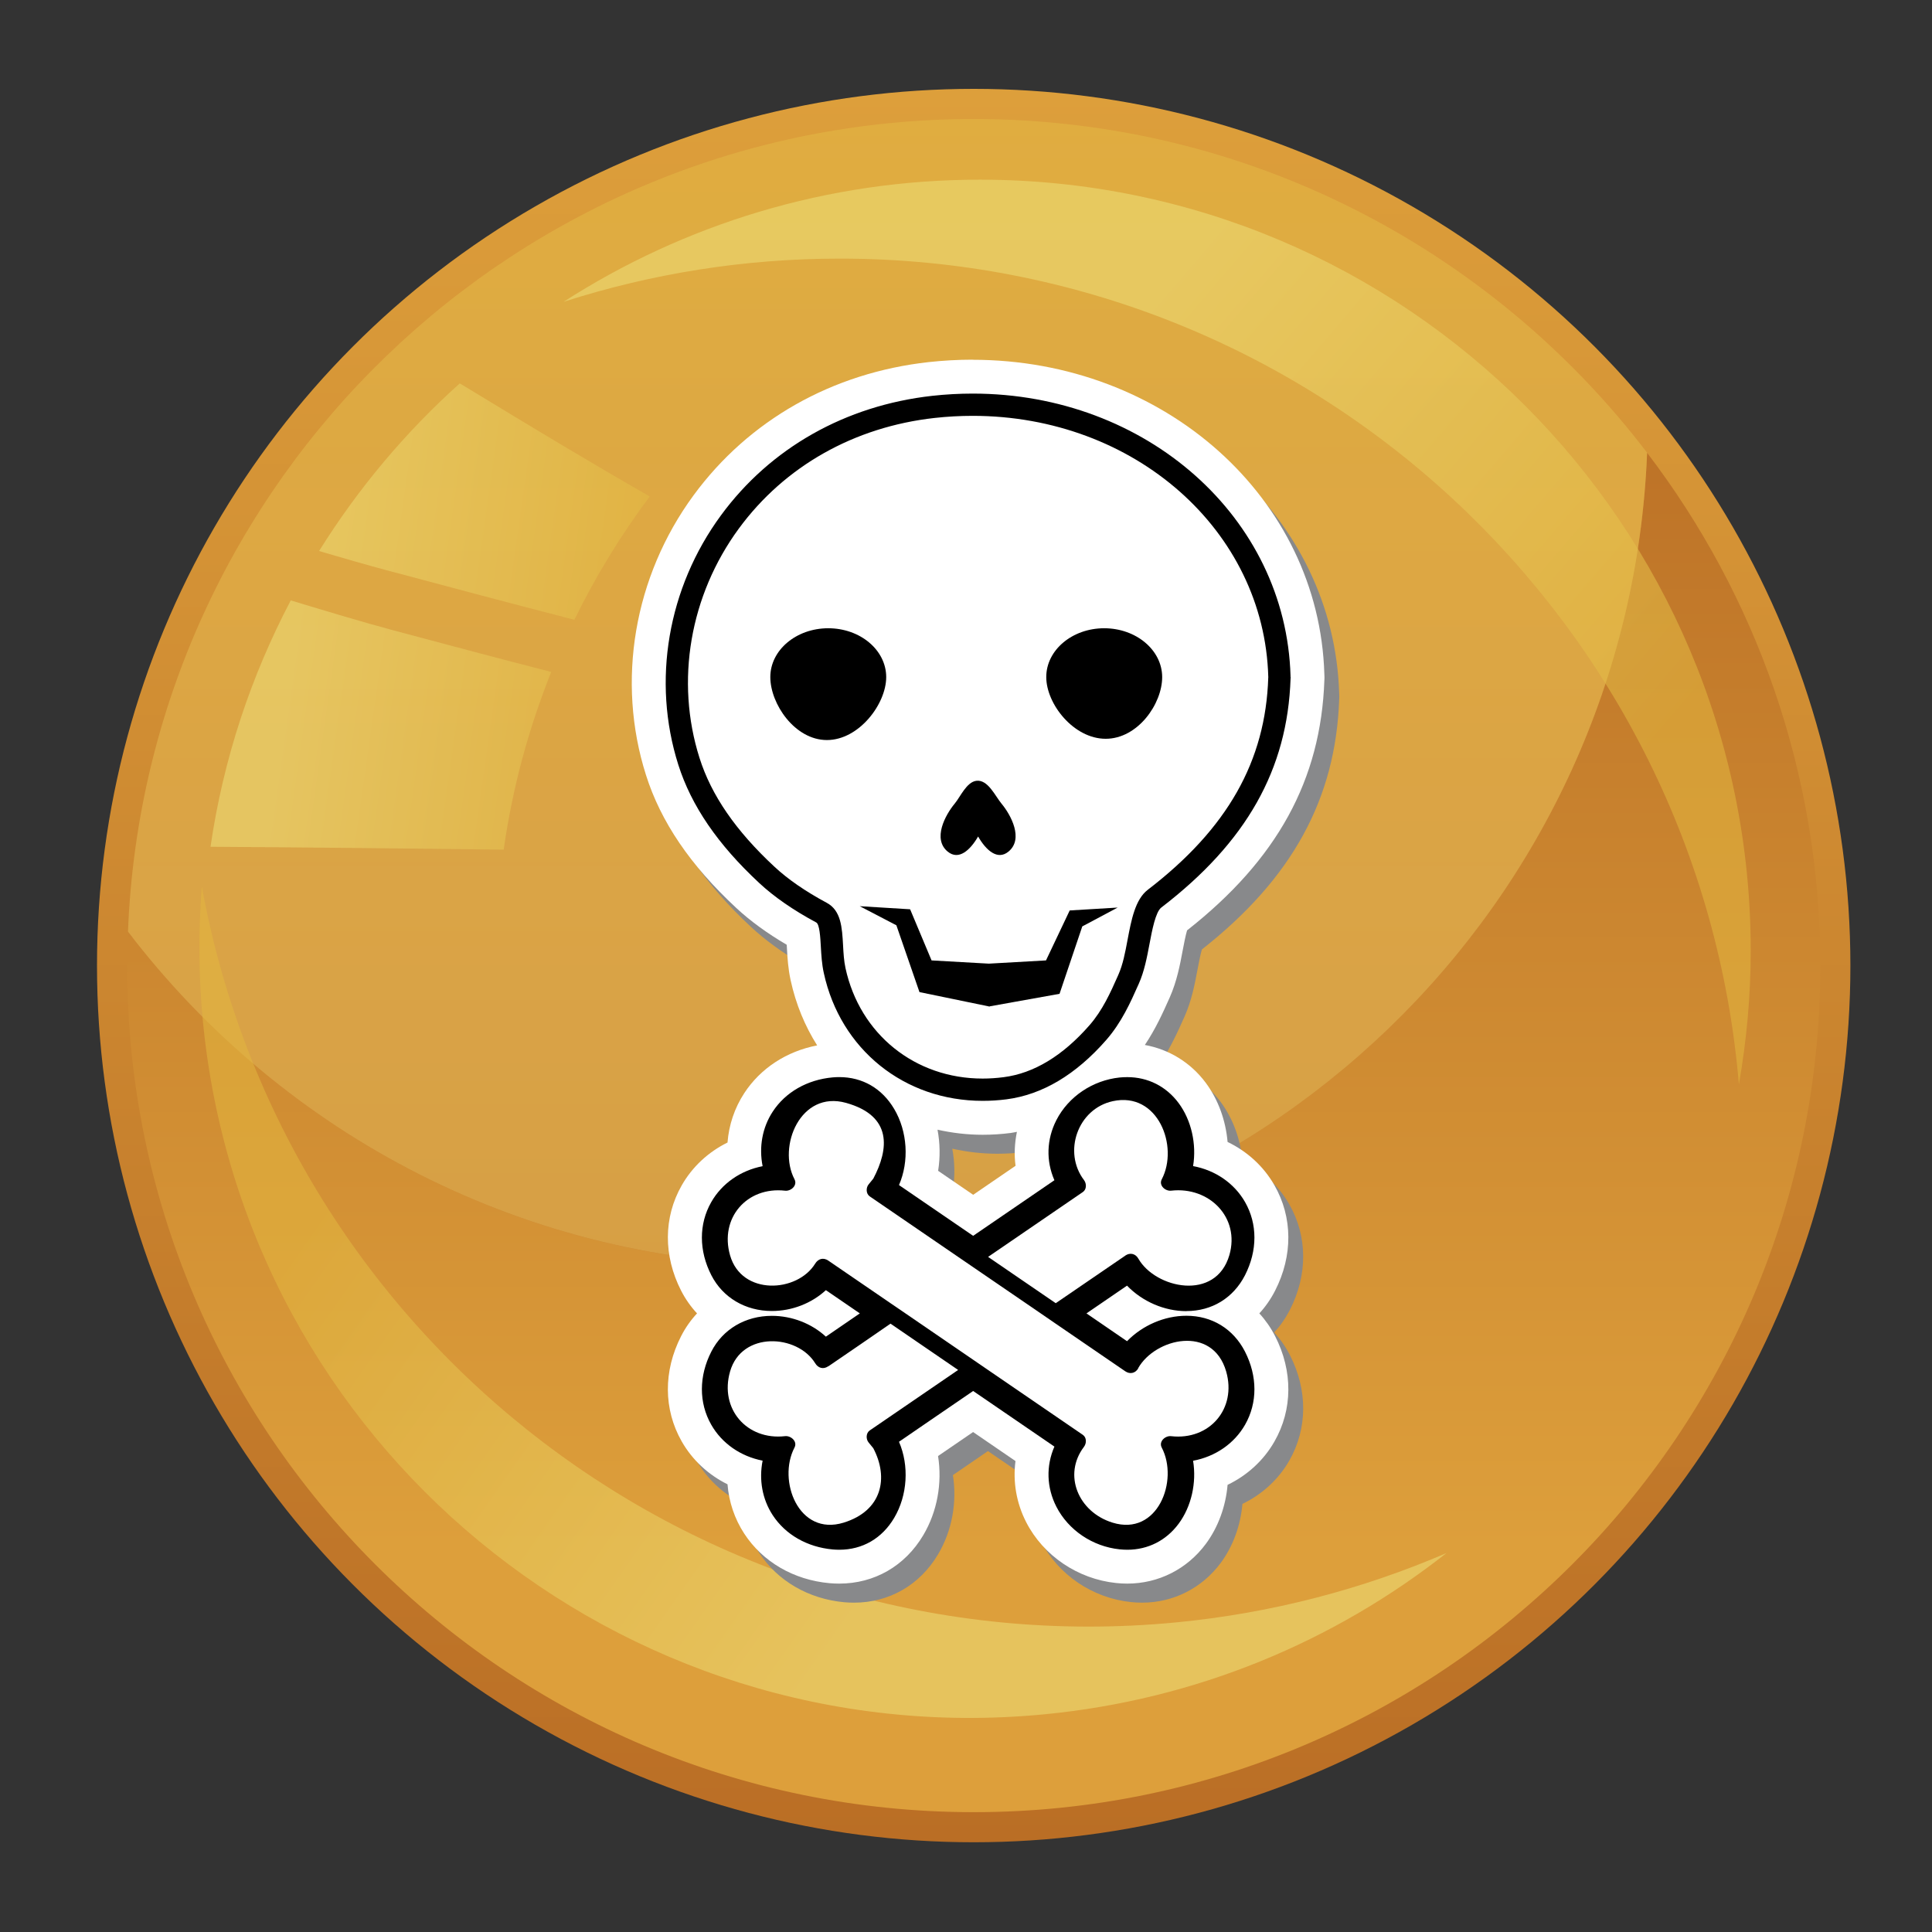
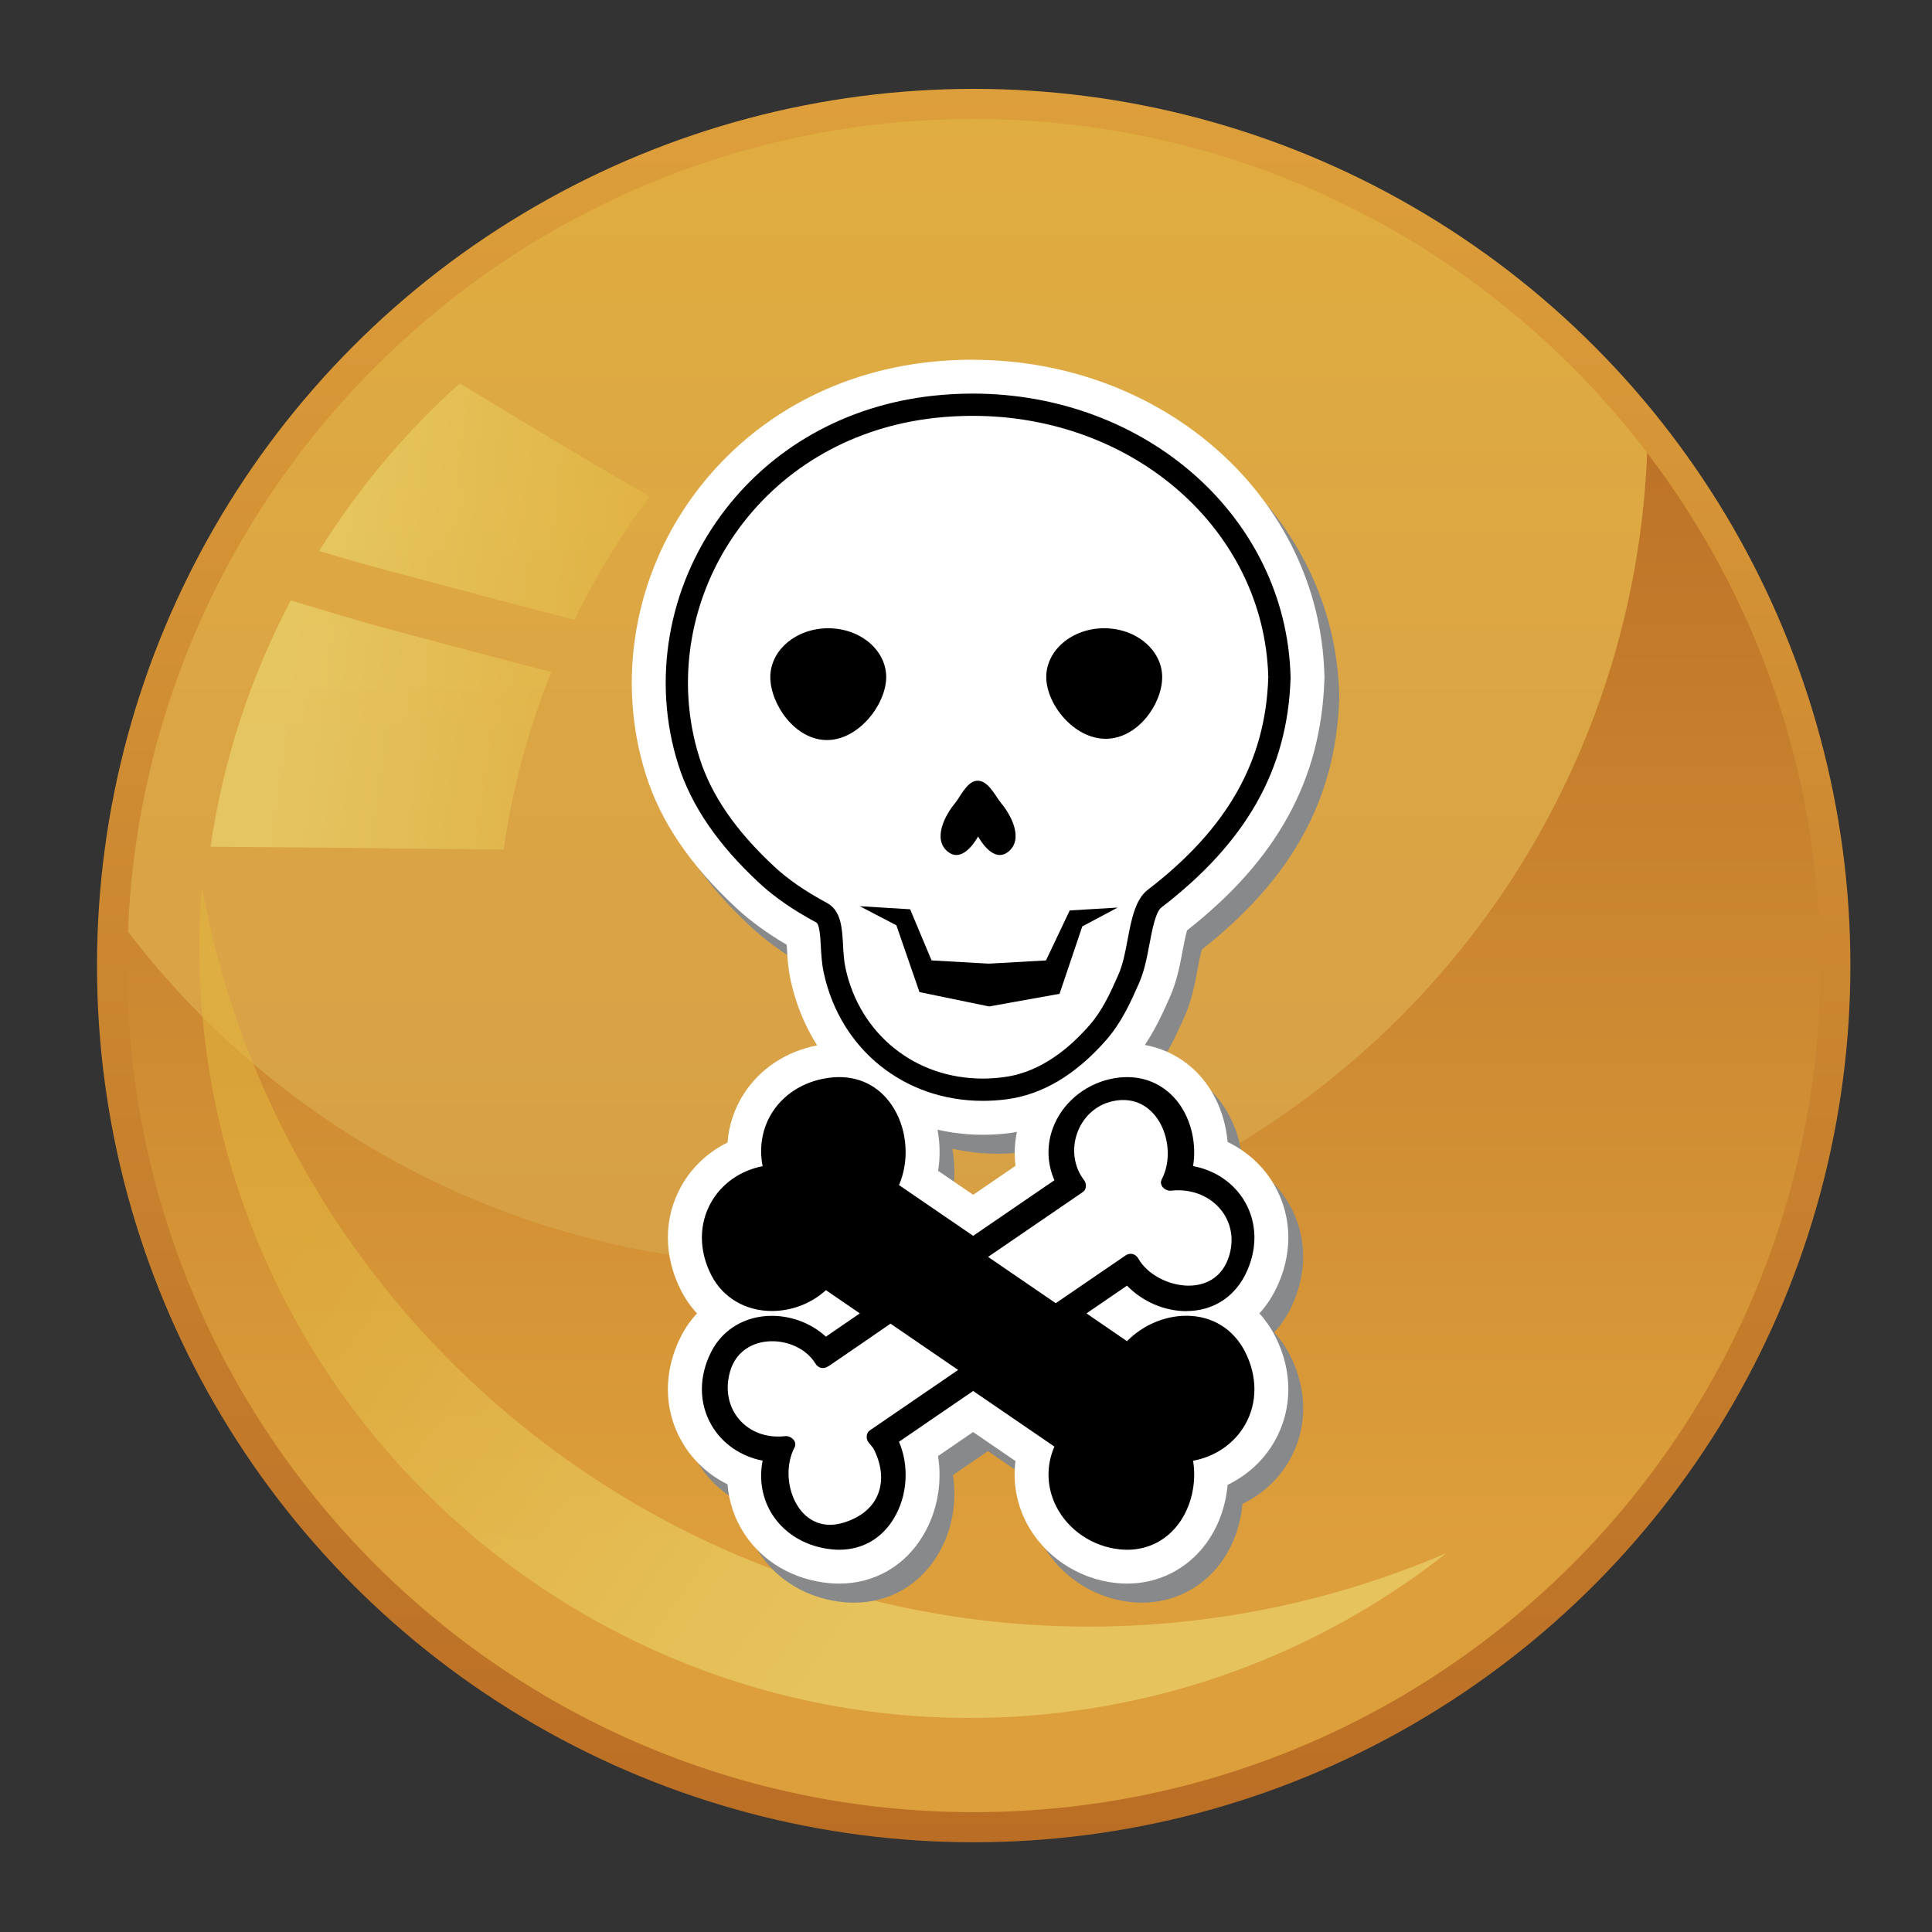
<svg xmlns="http://www.w3.org/2000/svg" version="1.1" id="レイヤー_1" x="0px" y="0px" viewBox="0 0 500 500" style="enable-background:new 0 0 500 500;" xml:space="preserve">
  <rect x="0" y="0" width="500" height="500" fill="#333333" stroke="none" />
  <g>
    <linearGradient id="SVGID_1_" gradientUnits="userSpaceOnUse" x1="539.68" y1="499.041" x2="539.68" y2="45.26" gradientTransform="matrix(-1 0 0 1 791.668 -22.26)">
      <stop offset="0" style="stop-color:#BA6E25" />
      <stop offset="1" style="stop-color:#DD9F3B" />
    </linearGradient>
    <circle style="fill:url(#SVGID_1_);" cx="251.992" cy="249.889" r="226.889" />
    <linearGradient id="SVGID_2_" gradientUnits="userSpaceOnUse" x1="539.68" y1="491.25" x2="539.68" y2="53.051" gradientTransform="matrix(-1 0 0 1 791.668 -22.26)">
      <stop offset="0" style="stop-color:#BA6E25" />
      <stop offset="1" style="stop-color:#DD9F3B" />
    </linearGradient>
    <circle style="fill:url(#SVGID_2_);" cx="251.992" cy="249.889" r="219.098" />
    <linearGradient id="SVGID_3_" gradientUnits="userSpaceOnUse" x1="251.997" y1="417.395" x2="251.997" y2="101.347" gradientTransform="matrix(1 0 0 -1 0.003 501.997)">
      <stop offset="0" style="stop-color:#BA6E25" />
      <stop offset="1" style="stop-color:#DD9F3B" />
    </linearGradient>
    <path style="fill:url(#SVGID_3_);" d="M426.268,117.169c-4.63,116.917-100.819,210.294-218.867,210.294   c-71.096,0-134.252-33.889-174.279-86.369c-0.112,2.93-0.221,5.854-0.221,8.813c0,121,98.089,219.081,219.098,219.081   c121.007,0,219.098-98.087,219.098-219.081c0-49.892-16.72-95.884-44.823-132.72L426.268,117.169z" />
    <linearGradient id="SVGID_4_" gradientUnits="userSpaceOnUse" x1="229.692" y1="531.784" x2="229.692" y2="252.554" gradientTransform="matrix(1 0 0 -1 0.003 501.997)">
      <stop offset="0" style="stop-color:#E2B73F" />
      <stop offset="1" style="stop-color:#E5B957" />
    </linearGradient>
    <path style="opacity:0.56;fill:url(#SVGID_4_);enable-background:new    ;" d="M207.4,327.458   c118.053,0,214.243-93.376,218.867-210.294c-40.026-52.478-103.182-86.362-174.281-86.362   c-118.044,0-214.243,93.376-218.867,210.294c40.024,52.471,103.182,86.355,174.276,86.355L207.4,327.458z" />
    <linearGradient id="SVGID_5_" gradientUnits="userSpaceOnUse" x1="381.153" y1="233.421" x2="512.599" y2="120.936" gradientTransform="matrix(-1 0 0 1 791.668 -22.26)">
      <stop offset="0" style="stop-color:#E2B73F" />
      <stop offset="1" style="stop-color:#EEDF78" />
    </linearGradient>
-     <path style="opacity:0.56;fill:url(#SVGID_5_);enable-background:new    ;" d="M450.031,280.607   c1.971-11.241,3.054-22.788,3.054-34.595c0-110.195-89.334-199.515-199.515-199.515c-39.691,0-76.642,11.636-107.721,31.613   c22.536-7.236,46.546-11.183,71.485-11.183c122.285-0.002,222.567,94.011,232.688,213.673L450.031,280.607z" />
    <linearGradient id="SVGID_6_" gradientUnits="userSpaceOnUse" x1="109.794" y1="292.342" x2="241.24" y2="179.87" gradientTransform="matrix(0.995 -0.096 -0.096 -0.995 16.808 596.236)">
      <stop offset="0" style="stop-color:#E2B73F" />
      <stop offset="1" style="stop-color:#EEDF78" />
    </linearGradient>
    <path style="opacity:0.56;fill:url(#SVGID_6_);enable-background:new    ;" d="M52.23,229.381   c-0.889,11.382-0.864,22.982,0.261,34.736c10.521,109.688,107.973,190.07,217.658,179.558c39.508-3.79,75.181-18.895,104.21-41.751   c-21.744,9.359-45.268,15.578-70.093,17.961c-121.751,11.65-230.553-72.339-252.04-190.515L52.23,229.381z" />
    <linearGradient id="SVGID_7_" gradientUnits="userSpaceOnUse" x1="178.175" y1="365.916" x2="81.769" y2="379.548" gradientTransform="matrix(1 0 0 -1 0.003 501.997)">
      <stop offset="0" style="stop-color:#E2B73F" />
      <stop offset="1" style="stop-color:#EEDF78" />
    </linearGradient>
    <path style="opacity:0.56;fill:url(#SVGID_7_);enable-background:new    ;" d="M100.982,147.823   c15.88,4.242,31.751,8.472,47.658,12.572c5.523-11.272,12.065-21.949,19.516-31.908c-15.569-8.913-30.949-18.189-46.283-27.525   c-0.959-0.583-1.926-1.153-2.889-1.736c-14.089,12.636-26.346,27.248-36.408,43.379c6.119,1.798,12.237,3.575,18.409,5.228   L100.982,147.823z" />
    <linearGradient id="SVGID_8_" gradientUnits="userSpaceOnUse" x1="168.856" y1="300.038" x2="72.457" y2="313.663" gradientTransform="matrix(1 0 0 -1 0.003 501.997)">
      <stop offset="0" style="stop-color:#E2B73F" />
      <stop offset="1" style="stop-color:#EEDF78" />
    </linearGradient>
    <path style="opacity:0.56;fill:url(#SVGID_8_);enable-background:new    ;" d="M102.049,163.196   c-8.973-2.399-17.883-5.13-26.801-7.812c-10.286,19.566-17.46,41.025-20.766,63.757c25.293,0.164,50.582,0.436,75.872,0.747   c2.273-16.024,6.469-31.424,12.307-45.99c-13.554-3.486-27.089-7.079-40.607-10.708L102.049,163.196z" />
    <path style="fill:#88898B;" d="M255.549,98.02c-3.785,0-7.62,0.212-11.396,0.63c-24.937,2.771-46.538,15.012-60.822,34.466   c-15.427,21.019-20.03,48.078-12.317,72.38c3.829,12.1,11.458,23.342,23.319,34.366c3.632,3.381,8.033,6.599,13.114,9.576   c0.025,0.365,0.044,0.704,0.055,0.964c0.13,2.325,0.288,5.201,0.953,8.212c1.346,6.206,3.705,11.866,6.866,16.871   c-7.88,1.507-14.667,5.905-18.877,12.371c-2.506,3.842-3.965,8.219-4.322,12.766c-4.98,2.453-9.121,6.289-11.862,11.101   c-4.712,8.283-4.765,18.207-0.142,27.235c1.117,2.195,2.506,4.153,4.112,5.884c-1.606,1.724-2.995,3.694-4.114,5.882   c-4.621,9.025-4.568,18.954,0.144,27.237c2.736,4.811,6.882,8.653,11.862,11.111c0.356,4.536,1.816,8.908,4.322,12.748   c4.763,7.318,12.812,12.001,22.082,12.842c0.864,0.076,1.693,0.107,2.503,0.107c9.109,0,17.033-4.564,21.752-12.518   c3.627-6.112,4.936-13.495,3.829-20.494l3.079-2.106l5.991-4.107l10.971,7.506c-0.703,5.354,0.224,10.848,2.761,15.802   c4.443,8.701,13.365,14.747,23.29,15.764c0.95,0.101,1.91,0.153,2.867,0.153c8.086,0,15.498-3.746,20.345-10.275   c3.203-4.326,5.151-9.719,5.628-15.284c5.085-2.447,9.326-6.313,12.124-11.2c4.74-8.289,4.802-18.237,0.171-27.29   c-1.121-2.188-2.497-4.153-4.077-5.877c1.579-1.724,2.949-3.682,4.071-5.871c4.637-9.059,4.575-19.002-0.165-27.296   c-2.798-4.89-7.038-8.76-12.124-11.195c-0.48-5.571-2.424-10.976-5.633-15.29c-3.918-5.277-9.52-8.689-15.777-9.824   c2.817-4.205,4.722-8.452,6.325-12.052c0.018-0.036,0.085-0.194,0.1-0.219c1.866-4.194,2.663-8.465,3.372-12.228   c0.247-1.323,0.708-3.737,1.121-5.153c23.333-18.331,34.64-38.948,35.536-64.737l0.009-0.183c0.018-0.331,0.023-0.671,0-1.007   l-0.016-0.37c-1.352-45.549-41.337-81.398-91.086-81.398L255.549,98.02z M266.648,306.624l-10.971,7.501l-9.066-6.201   c0.555-3.529,0.494-7.149-0.164-10.647c3.746,0.836,7.647,1.311,11.688,1.311c2.41,0,4.865-0.158,7.285-0.47   c0.534-0.071,1.051-0.201,1.578-0.288c-0.587,2.899-0.729,5.87-0.356,8.787L266.648,306.624z" />
    <path style="fill:#FFFFFF;" d="M251.707,93.084c-3.782,0-7.616,0.219-11.396,0.63c-24.937,2.777-46.534,15.012-60.819,34.473   c-15.427,21.019-20.033,48.073-12.317,72.38c3.83,12.095,11.458,23.342,23.319,34.366c3.63,3.381,8.029,6.594,13.112,9.576   c0.025,0.365,0.041,0.701,0.055,0.964c0.133,2.318,0.292,5.194,0.955,8.207c1.346,6.206,3.707,11.871,6.866,16.871   c-7.883,1.512-14.665,5.907-18.879,12.376c-2.504,3.835-3.965,8.212-4.322,12.76c-4.977,2.453-9.121,6.288-11.858,11.101   c-4.717,8.276-4.77,18.207-0.148,27.242c1.124,2.188,2.51,4.153,4.118,5.877c-1.612,1.724-3.001,3.694-4.118,5.882   c-4.625,9.023-4.571,18.959,0.148,27.242c2.736,4.806,6.883,8.641,11.858,11.106c0.359,4.541,1.818,8.906,4.319,12.748   c4.77,7.323,12.819,12.006,22.09,12.842c0.861,0.076,1.693,0.11,2.503,0.11c9.103,0,17.029-4.569,21.748-12.529   c3.627-6.101,4.939-13.495,3.829-20.49l3.079-2.108l5.992-4.1l10.967,7.506c-0.701,5.349,0.224,10.848,2.759,15.802   c4.449,8.694,13.369,14.735,23.29,15.765c0.953,0.101,1.917,0.153,2.871,0.153c8.088,0,15.501-3.753,20.345-10.288   c3.203-4.319,5.151-9.713,5.626-15.272c5.087-2.448,9.329-6.318,12.124-11.207c4.742-8.287,4.802-18.235,0.174-27.283   c-1.124-2.193-2.501-4.159-4.08-5.882c1.579-1.718,2.953-3.682,4.073-5.871c4.635-9.053,4.575-19.002-0.167-27.289   c-2.794-4.895-7.036-8.765-12.124-11.207c-0.48-5.571-2.423-10.966-5.63-15.282c-3.918-5.277-9.52-8.682-15.78-9.818   c2.817-4.205,4.726-8.459,6.329-12.065c0.011-0.023,0.082-0.183,0.1-0.217c1.862-4.189,2.663-8.454,3.369-12.22   c0.251-1.323,0.708-3.746,1.124-5.153c23.333-18.336,34.64-38.955,35.535-64.749l0.012-0.171c0.018-0.334,0.023-0.671,0-1.012   l-0.016-0.37c-1.334-45.527-41.337-81.371-91.086-81.371L251.707,93.084z M262.824,301.706l-10.967,7.506l-9.07-6.206   c0.557-3.518,0.5-7.136-0.158-10.642c3.746,0.836,7.647,1.313,11.688,1.313c2.41,0,4.865-0.153,7.284-0.471   c0.528-0.071,1.049-0.194,1.576-0.288c-0.587,2.881-0.747,5.852-0.356,8.769L262.824,301.706z" />
    <path d="M307.042,339.304c6.613,0,12.136-3.383,15.154-9.26c3.253-6.366,3.266-13.271,0.025-18.948   c-2.801-4.89-7.707-8.248-13.45-9.311c0.932-5.688-0.432-11.848-3.739-16.307c-3.219-4.329-7.942-6.718-13.296-6.718   c-0.647,0-1.309,0.03-1.971,0.094c-6.994,0.729-13.271,4.959-16.38,11.042c-2.538,4.97-2.704,10.53-0.505,15.547l-21.029,14.388   l-19.194-13.136c2.668-6.136,2.223-13.865-1.252-19.713c-3.145-5.306-8.191-8.23-14.203-8.23c-0.562,0-1.129,0.023-1.713,0.076   c-6.579,0.594-12.232,3.83-15.526,8.89c-2.68,4.107-3.579,9.123-2.599,14.089c-5.69,1.106-10.548,4.465-13.308,9.324   c-3.223,5.665-3.212,12.554,0.041,18.9c2.962,5.788,8.815,9.255,15.66,9.255c5.21,0,10.288-1.989,13.982-5.395l8.785,6.012   l-8.785,6.024c-3.694-3.401-8.774-5.388-13.982-5.388c-6.846,0-12.698,3.452-15.66,9.247c-3.253,6.346-3.264,13.241-0.041,18.906   c2.762,4.859,7.618,8.219,13.308,9.324c-0.98,4.959-0.082,9.977,2.599,14.089c3.294,5.053,8.945,8.289,15.524,8.89   c0.582,0.052,1.151,0.077,1.715,0.077c6.012,0,11.06-2.926,14.203-8.23c3.474-5.848,3.92-13.561,1.252-19.713l8.246-5.654   l10.948-7.488l21.029,14.39c-2.191,5.018-2.033,10.583,0.505,15.553c3.109,6.078,9.386,10.313,16.38,11.037   c0.662,0.064,1.323,0.107,1.971,0.107c5.354,0,10.076-2.389,13.296-6.736c3.305-4.454,4.671-10.606,3.739-16.295   c5.743-1.073,10.649-4.429,13.45-9.319c3.241-5.676,3.228-12.575-0.025-18.941c-3.017-5.882-8.541-9.265-15.154-9.265   c-5.67,0-11.376,2.478-15.37,6.583l-10.496-7.195l10.496-7.182c3.984,4.127,9.694,6.599,15.368,6.599L307.042,339.304z" />
    <g>
      <path style="fill:#FFFFFF;" d="M214.355,353.586c-1.265,0.872-2.609,0.494-3.387-0.781c-4.61-7.506-19-8.365-22.024,2.124    c-2.782,9.653,4.324,17.878,14.242,16.746c1.483-0.164,3.266,1.361,2.428,2.954c-4.454,8.499,1.032,23.029,12.721,19.43    c9.991-3.082,11.695-11.624,7.673-19.26c-0.407-0.5-0.816-1.005-1.229-1.507c-0.699-0.864-0.685-2.412,0.309-3.095    c7.625-5.219,15.25-10.436,22.877-15.654c-5.834-4-11.668-7.993-17.504-11.981c-5.372,3.717-10.743,7.399-16.115,11.063    L214.355,353.586z" />
      <path style="fill:#FFFFFF;" d="M291.212,324.95c1.236-0.847,2.65-0.523,3.385,0.772c4.393,7.723,20.074,11.19,23.573-0.936    c2.777-9.648-5.167-17.76-15.083-16.641c-1.482,0.171-3.262-1.346-2.423-2.947c4.456-8.493-0.959-22.789-12.7-20.211    c-9.078,1.994-12.933,13.169-7.422,20.423c0.676,0.889,0.711,2.394-0.301,3.088c-8.171,5.596-16.346,11.183-24.525,16.784    c5.841,3.988,11.677,7.993,17.508,11.983c6.012-4.109,12.006-8.217,18-12.308L291.212,324.95z" />
-       <path style="fill:#FFFFFF;" d="M294.591,354.102c-0.735,1.298-2.149,1.624-3.385,0.777c-5.994-4.107-11.994-8.212-17.988-12.312    c-1.291-0.882-2.579-1.764-3.87-2.659c-5.836-3.988-11.672-7.983-17.504-11.976c-1.293-0.882-2.581-1.759-3.872-2.647    c-7.627-5.219-15.252-10.436-22.877-15.66c-0.994-0.683-1.007-2.229-0.309-3.088c0.413-0.507,0.824-1.005,1.229-1.512    c4.022-7.631,5-16.234-7.065-19.605c-11.782-3.292-17.785,11.275-13.331,19.777c0.838,1.599-0.944,3.123-2.428,2.953    c-9.918-1.124-17.024,7.101-14.242,16.748c3.024,10.489,17.413,9.635,22.024,2.118c0.779-1.265,2.122-1.642,3.387-0.777    c5.368,3.677,10.738,7.353,16.11,11.03c1.295,0.882,2.583,1.764,3.87,2.641c5.836,4,11.67,8.001,17.506,11.988    c1.291,0.888,2.579,1.764,3.867,2.652c8.178,5.596,16.353,11.184,24.525,16.785c1.012,0.694,0.977,2.193,0.301,3.088    c-5.512,7.252-1.489,16.894,7.394,19.635c11.695,3.605,17.182-10.93,12.726-19.423c-0.84-1.601,0.941-3.13,2.423-2.954    c9.916,1.124,17.027-7.093,14.253-16.746c-3.522-12.166-18.374-8.609-22.767-0.872L294.591,354.102z" />
    </g>
    <path style="fill:#FFFFFF;" d="M251.707,107.621c-3.246,0-6.542,0.183-9.801,0.541c-20.848,2.312-38.848,12.483-50.7,28.619   c-12.689,17.289-16.497,39.49-10.183,59.385c3.056,9.66,9.391,18.854,19.363,28.119c3.52,3.289,8.086,6.423,13.555,9.359   c3.728,1.989,3.974,6.382,4.231,11.019c0.109,1.981,0.219,4.018,0.631,5.9c3.714,17.083,17.974,28.571,35.495,28.571   c1.786,0,3.611-0.123,5.43-0.359c7.823-1.005,15.291-5.53,22.205-13.429c3.401-3.888,5.437-8.459,7.401-12.883l0.094-0.219   c1.167-2.624,1.756-5.729,2.371-9.018c0.971-5.13,1.969-10.436,5.212-12.931c20.603-15.813,30.519-33.272,31.202-54.984   l0.007-0.066l-0.007-0.059c-0.996-37.904-34.595-67.581-76.483-67.581L251.707,107.621z" />
    <path d="M333.989,174.953c-1.158-40.997-37.285-73.092-82.27-73.092c-3.447,0-6.955,0.194-10.43,0.576   c-22.47,2.501-41.9,13.482-54.712,30.942c-13.778,18.765-17.901,42.889-11.033,64.538c3.369,10.624,10.215,20.624,20.933,30.595   c3.883,3.613,8.847,7.047,14.76,10.219c0.873,0.464,1.06,3.812,1.195,6.259c0.123,2.152,0.254,4.5,0.765,6.812   c4.294,19.788,20.825,33.096,41.12,33.096c2.028,0,4.107-0.13,6.165-0.395c9.265-1.201,17.942-6.366,25.814-15.359   c3.979-4.553,6.288-9.754,8.324-14.336l0.094-0.206c1.443-3.241,2.117-6.823,2.771-10.283c0.662-3.518,1.565-8.294,3.058-9.448   c22.041-16.906,32.674-35.743,33.452-59.25l0.023-0.306l-0.053-0.356L333.989,174.953z M328.226,175.309   c-0.683,21.712-10.599,39.172-31.202,54.984c-3.241,2.494-4.24,7.801-5.212,12.931c-0.615,3.289-1.204,6.394-2.371,9.018   l-0.094,0.219c-1.964,4.424-4,8.995-7.401,12.883c-6.916,7.899-14.382,12.424-22.205,13.429c-1.818,0.235-3.645,0.359-5.43,0.359   c-17.522,0-31.782-11.489-35.495-28.571c-0.413-1.882-0.525-3.918-0.631-5.9c-0.258-4.635-0.503-9.03-4.231-11.019   c-5.469-2.935-10.035-6.071-13.555-9.359c-9.971-9.265-16.307-18.459-19.363-28.119c-6.316-19.895-2.506-42.096,10.183-59.385   c11.851-16.136,29.852-26.307,50.7-28.619c3.259-0.359,6.554-0.541,9.801-0.541c41.879,0,75.482,29.677,76.51,67.569l0.007,0.059   v0.071L328.226,175.309z" />
    <path d="M214.355,162.591c-8.285,0-14.998,5.653-14.998,12.63c0,6.978,6.366,16.303,14.651,16.303   c8.285,0,15.343-9.326,15.343-16.303c-0.018-6.99-6.723-12.629-15.012-12.629L214.355,162.591z" />
    <path d="M285.769,162.591c-8.282,0-14.998,5.653-14.998,12.63c0,6.978,7.095,15.976,15.379,15.976s14.621-8.998,14.621-15.976   c-0.018-6.99-6.741-12.629-15.012-12.629L285.769,162.591z" />
    <path d="M245.268,220.398c2.848,2.341,5.816-0.365,7.865-3.911c2.04,3.547,5.011,6.254,7.856,3.911   c3.991-3.276,0.649-9.477-1.811-12.435c-1.613-1.93-3.518-6.311-6.538-5.887c-2.506,0.347-4.103,4.146-5.558,5.891   c-2.455,2.953-5.799,9.16-1.814,12.433L245.268,220.398z" />
    <polygon points="276.84,235.624 270.704,248.555 255.905,249.391 241.089,248.555 235.539,235.322 222.501,234.521    231.982,239.466 237.958,256.755 255.905,260.454 256.065,260.543 255.727,259.298 256.065,260.543 256.065,260.454    274.208,257.199 280.095,239.751 289.255,234.877  " />
  </g>
</svg>